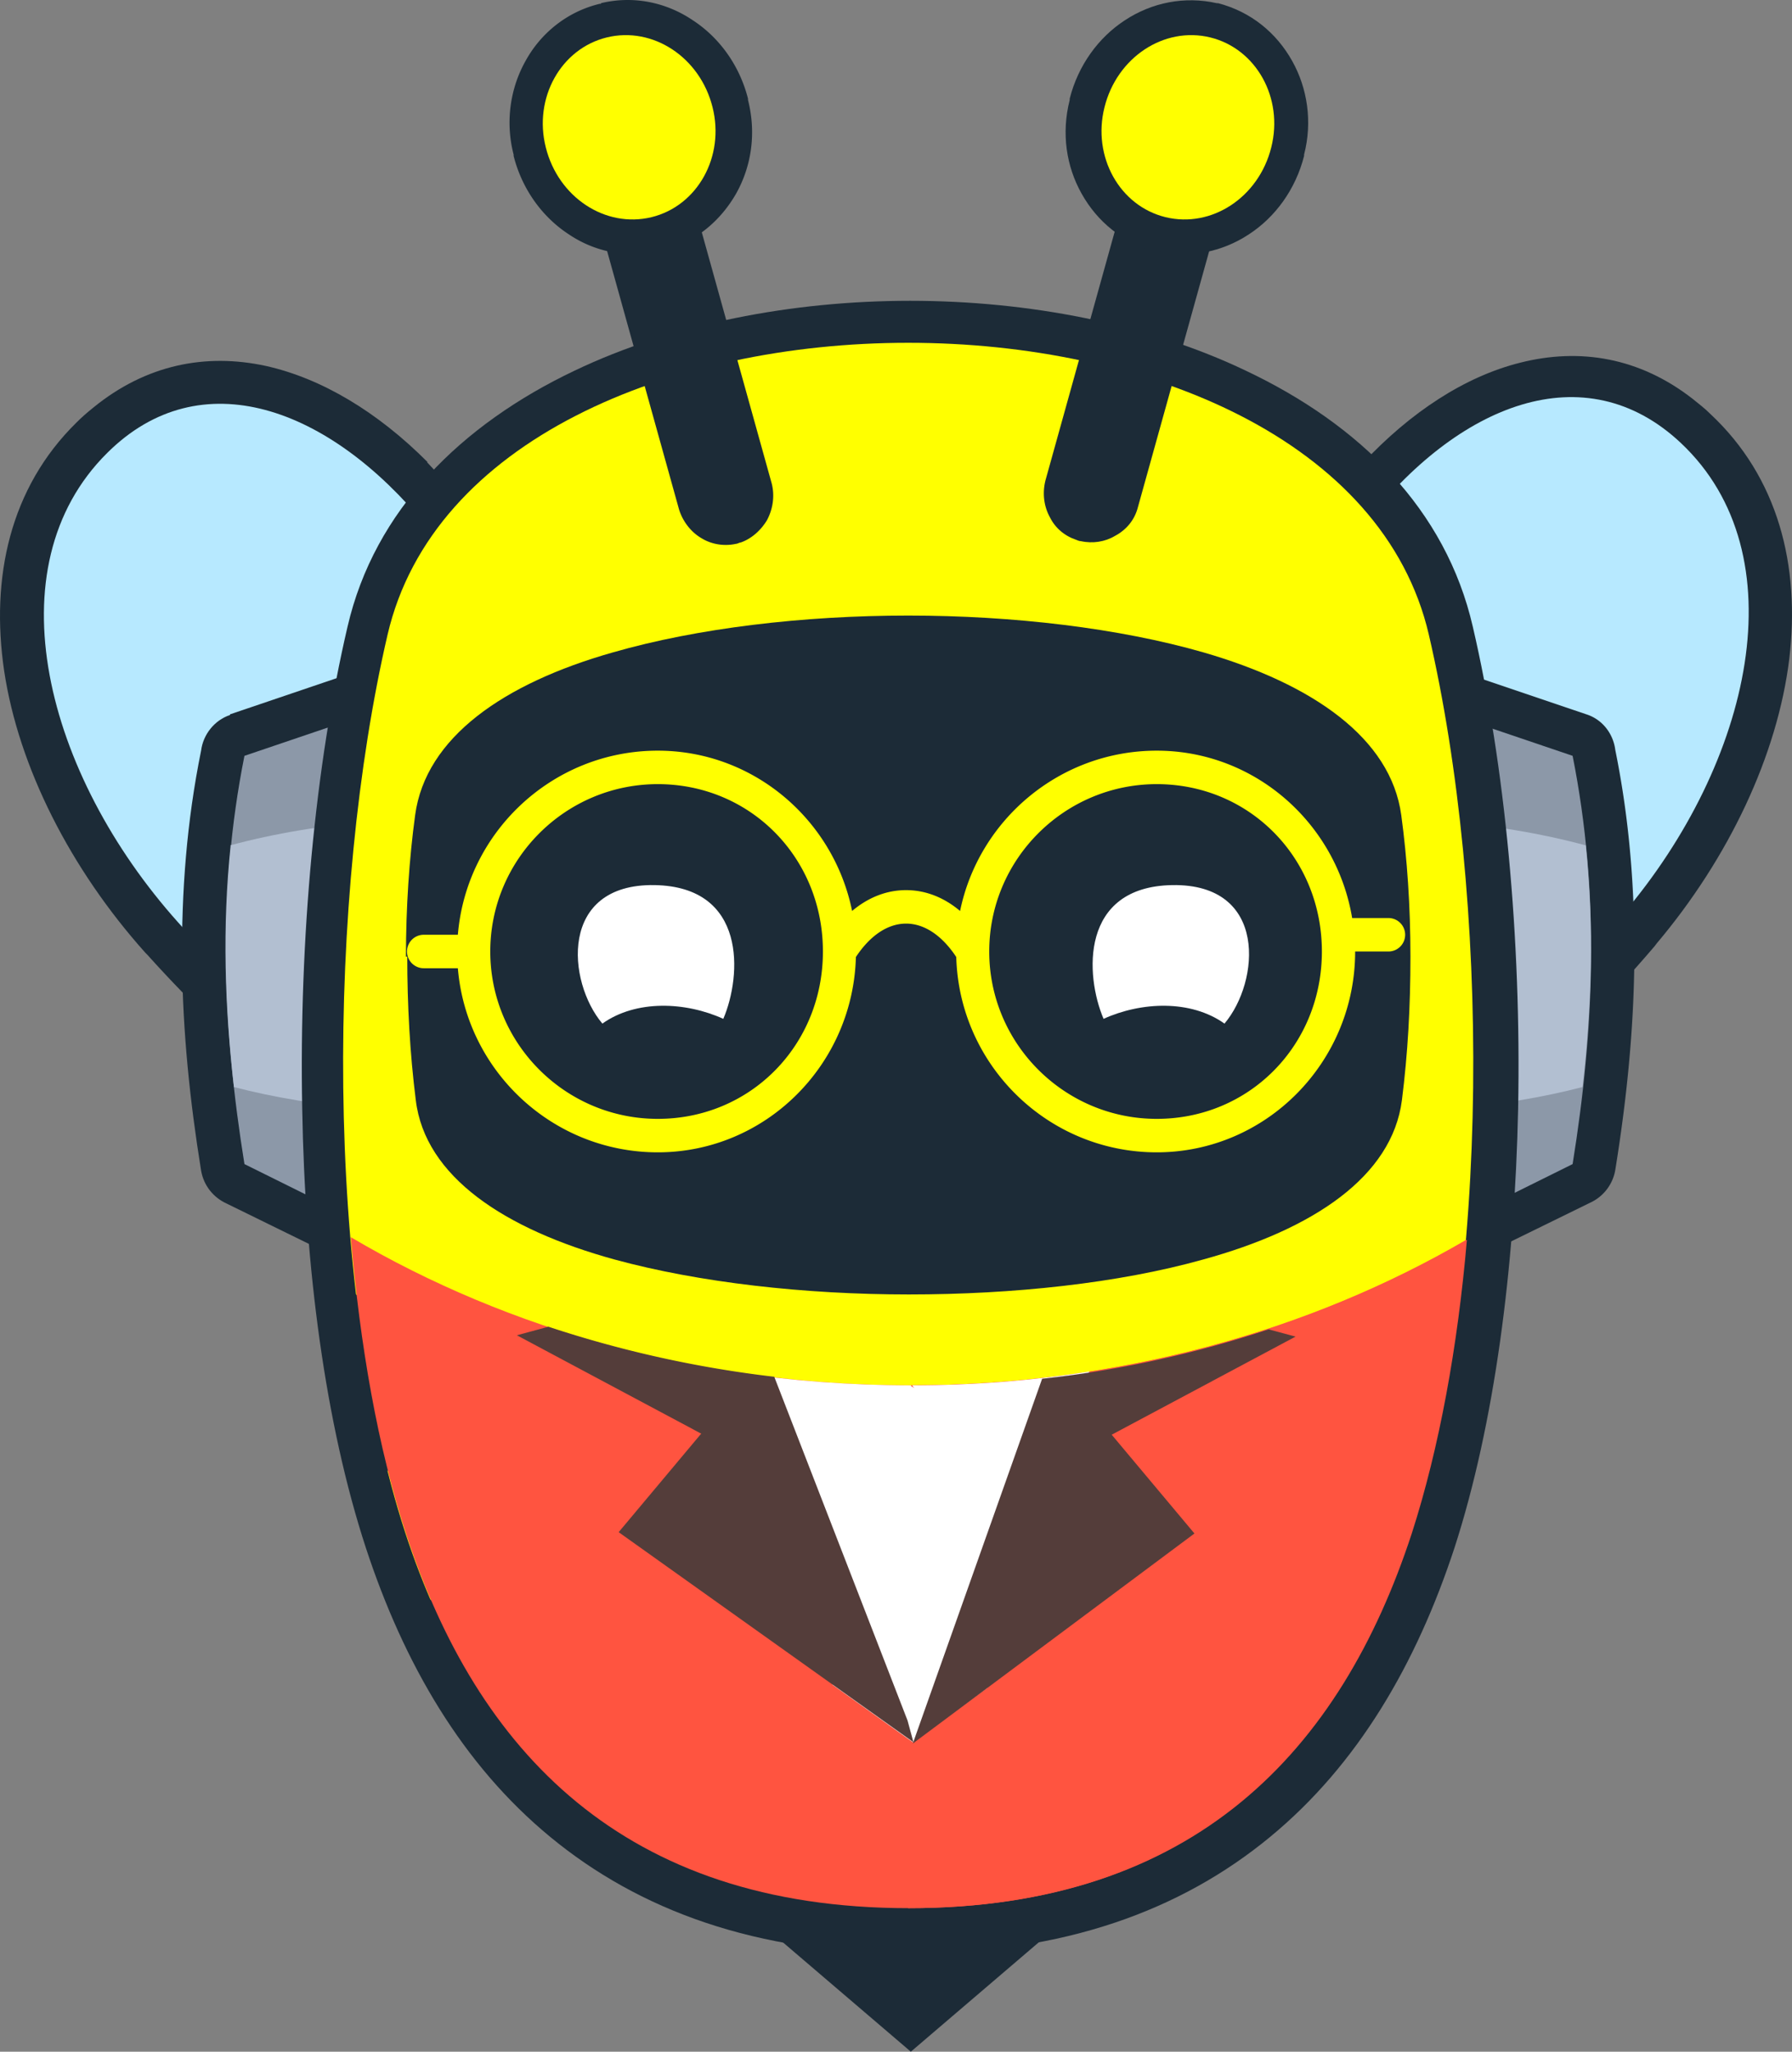
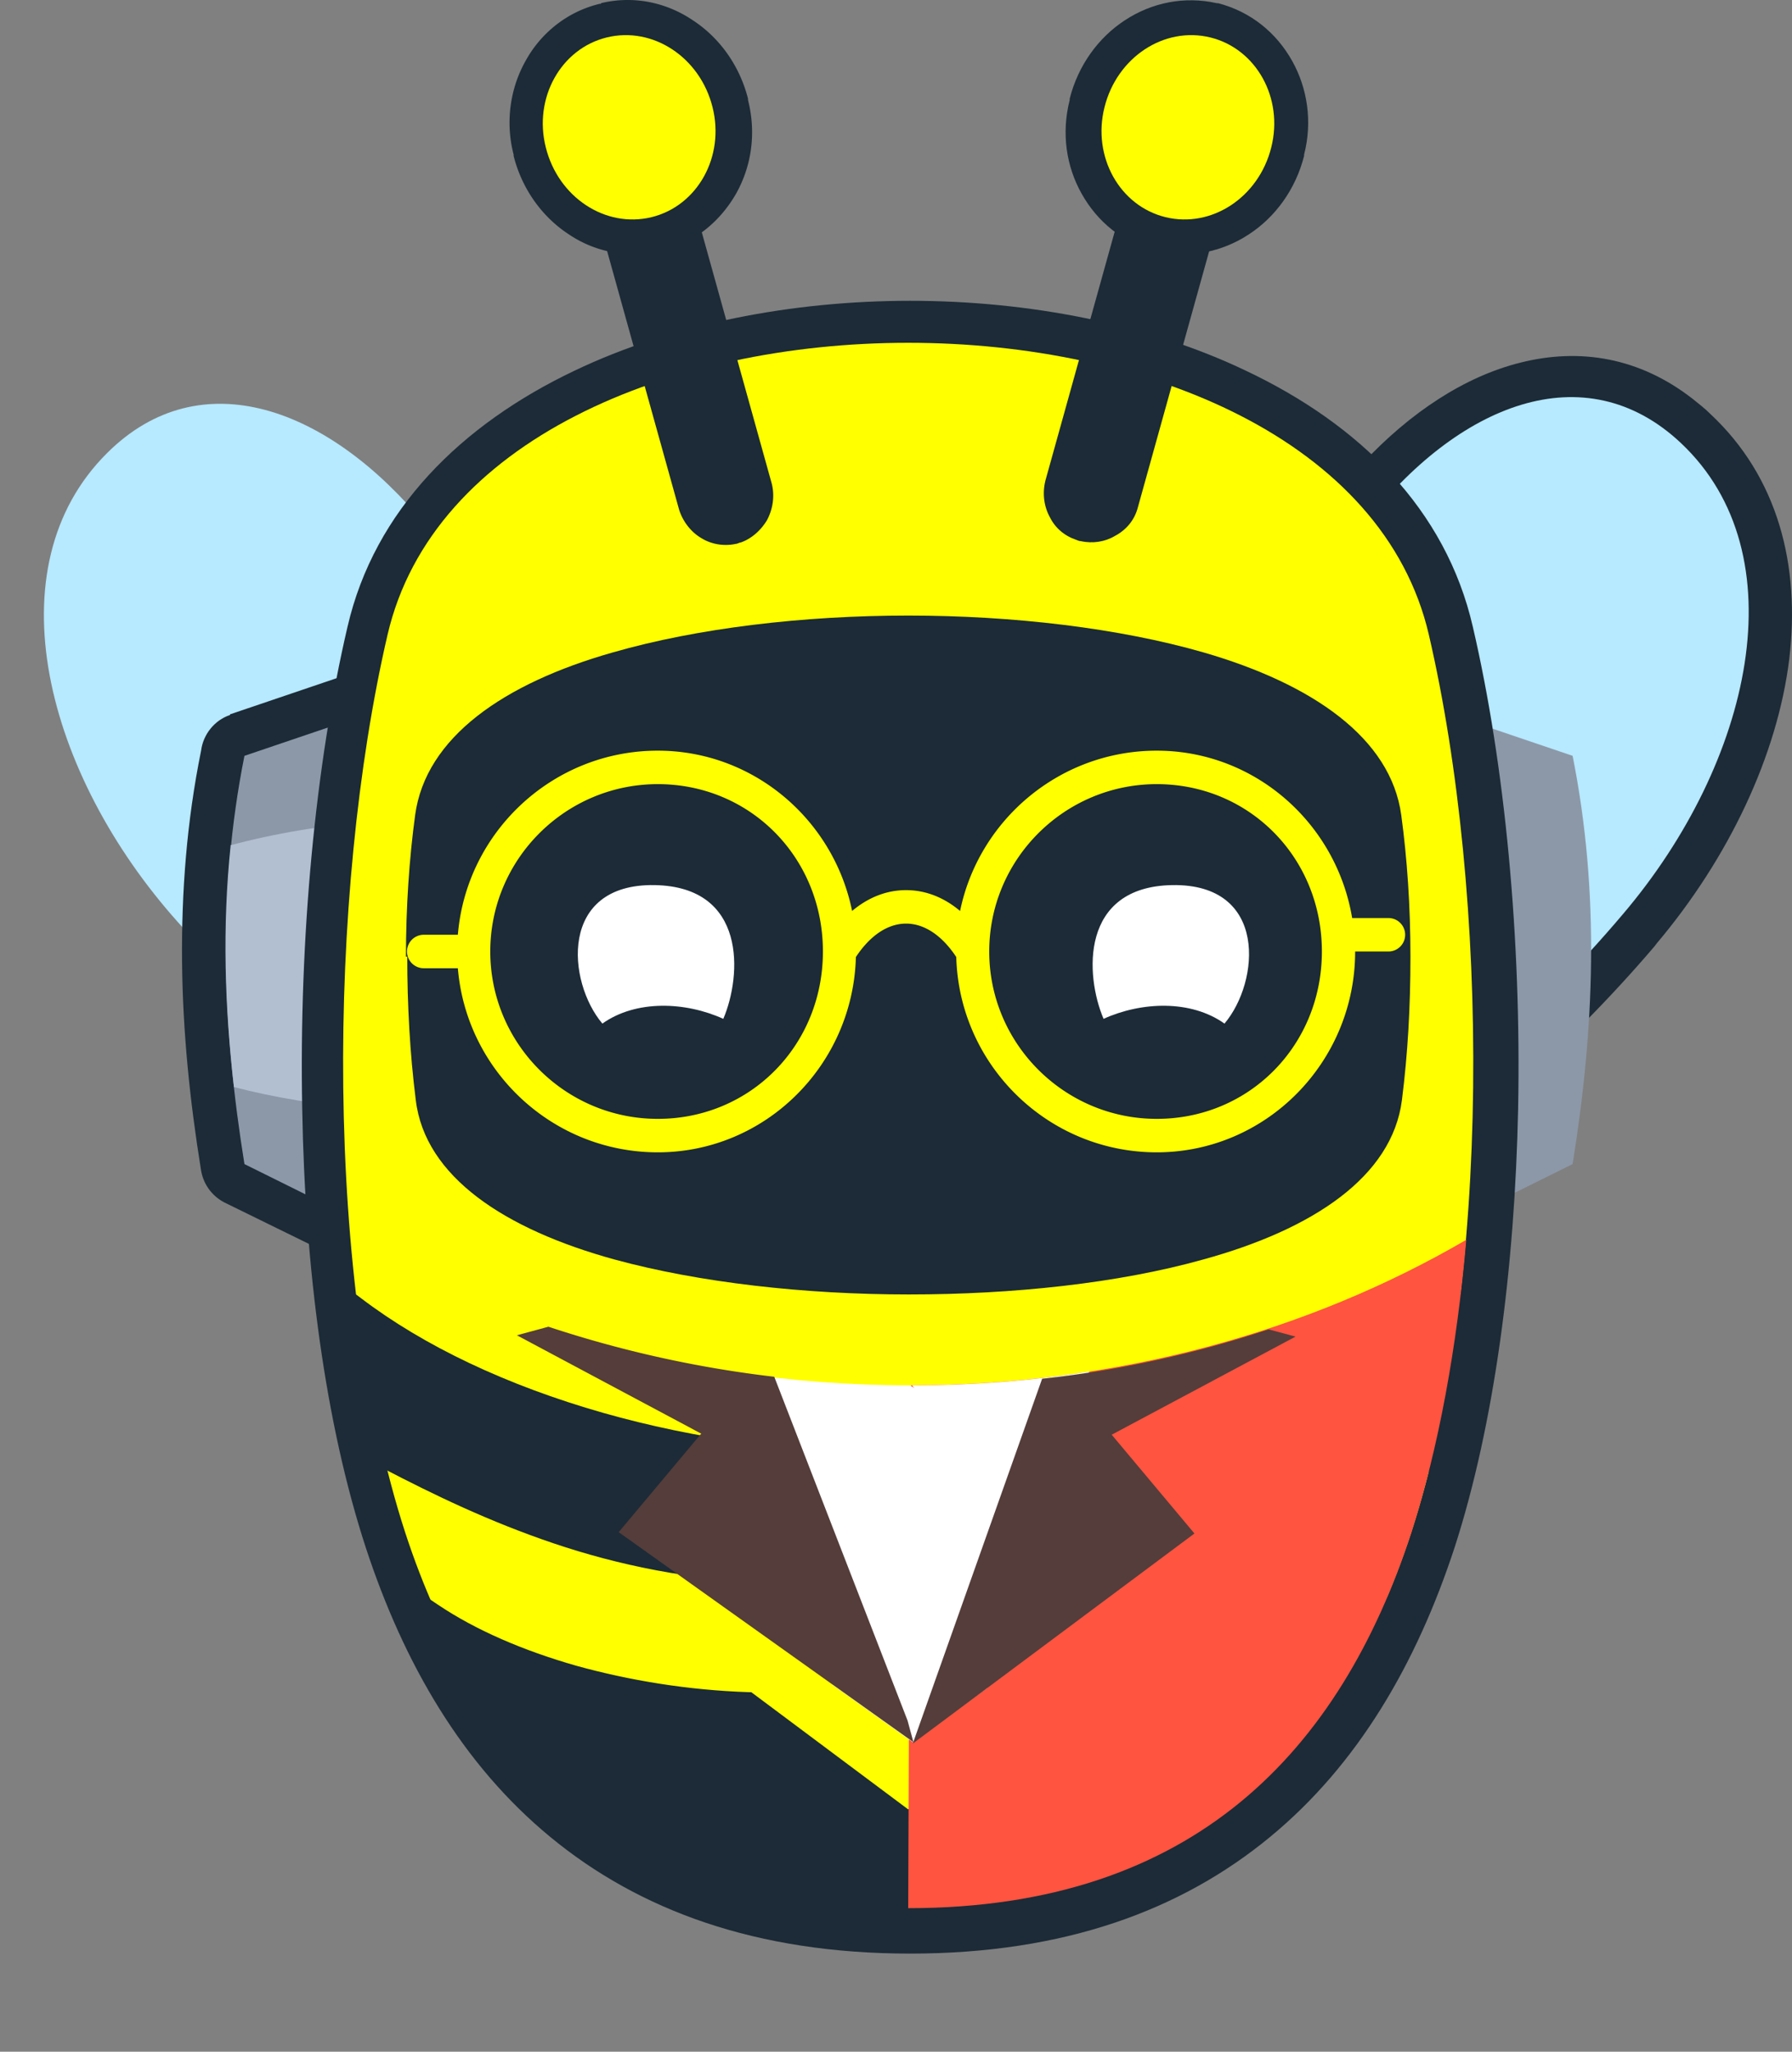
<svg xmlns="http://www.w3.org/2000/svg" width="262" height="300" fill="none">
  <rect width="100%" height="100%" fill="#808080" stroke="none" />
  <style>.B{fill-rule:evenodd}.C{fill:#1c2b37}</style>
-   <path d="M57.336 81.053c-1.248-1.541-2.592-2.985-4.032-4.429-5.567-5.584-11.519-9.339-17.278-10.591-5.087-1.155-10.079-.193-14.398 3.37-.48.385-.96.866-1.632 1.444-6.431 6.451-8.351 15.598-6.911 25.322 1.728 11.65 8.159 24.168 17.47 34.566l.288.289c13.054 14.539 28.509 26.959 41.467 34.854 10.847 6.644 18.91 10.495 20.542 9.532 3.648-3.37.864-16.175-4.224-31.292-8.447-24.744-23.805-53.629-31.484-62.969l.192-.096zm5.087-13.48c1.536 1.637 3.168 3.37 4.799 5.392 8.255 10.11 24.861 41.017 33.788 67.11 6.719 19.641 8.927 37.55.768 44.867-5.855 5.296-19.774 1.733-35.708-7.991-14.014-8.569-30.62-21.856-44.539-37.358l-.288-.289C10.302 127.076 2.718 112.152.607 98.095c-2.016-13.672.864-26.767 10.559-36.299.768-.77 1.536-1.444 2.496-2.215 7.679-6.258 16.414-7.991 25.245-6.066 8.159 1.829 16.318 6.74 23.613 14.057h-.096z" class="C" />
  <path d="M62.328 76.914c-14.206-17.427-33.02-24.263-46.651-10.687-16.894 16.753-9.023 46.986 10.367 68.649 26.973 30.137 64.217 51.608 71.416 45.061 14.494-13.095-21.693-86.559-35.036-103.023h-.096z" fill="#b7e9ff" class="B" />
  <path d="M49.274 112.635l-7.967 2.696c-1.44 8.472-2.016 16.849-1.92 25.129.096 8.473.864 16.946 2.112 25.419l5.759 2.889 2.016-56.133zm-15.646-8.184l20.158-6.836c.672-.193 1.44-.385 2.304-.289 3.456.096 6.239 3.081 6.143 6.547l-2.688 75.1c0 .867-.288 1.734-.672 2.6-1.536 3.178-5.279 4.429-8.447 2.889l-17.278-8.473c-1.92-.867-3.36-2.6-3.744-4.814-1.632-10.11-2.688-20.22-2.784-30.522-.096-10.206.672-20.508 2.784-30.907.288-2.311 1.92-4.429 4.224-5.199v-.096z" class="C" />
  <g class="B">
    <path d="M55.897 103.681l-20.158 6.836c-4.032 20.219-3.168 40.053 0 59.695l17.47 8.665 2.688-75.1v-.096z" fill="#8c98a8" />
    <path d="M33.723 123.61c-1.248 11.939-.864 23.686.48 35.336 5.855 1.541 12.479 2.6 19.582 3.274l1.44-42.172c-7.871.578-15.166 1.829-21.598 3.562h.096z" fill="#b2bfd1" />
  </g>
  <path d="M194.504 73.255c1.536-2.022 3.167-3.851 4.703-5.488 7.007-7.51 14.974-12.709 23.038-14.731 8.734-2.215 17.469-.77 25.245 5.296.959.77 1.823 1.444 2.591 2.214 9.887 9.243 13.151 22.145 11.519 35.817-1.728 14.057-8.831 29.077-19.39 41.594l-.288.385c-13.438 15.791-29.564 29.463-43.291 38.417-15.55 10.11-29.372 14.057-35.324 8.954-8.351-7.124-6.623-24.937-.48-44.675 8.16-26.189 23.71-57.384 31.677-67.783zm13.918 3.081c-1.44 1.541-2.688 3.081-3.935 4.622-7.392 9.532-21.982 38.898-29.661 63.835-4.703 15.309-7.103 28.211-3.36 31.389 1.632.962 9.599-3.082 20.254-10.014 12.767-8.28 27.837-21.086 40.507-36.01l.288-.289c9.023-10.687 15.071-23.3 16.51-35.046 1.152-9.821-.96-18.871-7.583-25.13-.672-.578-1.152-1.059-1.632-1.444-4.415-3.466-9.502-4.236-14.494-2.985-5.663 1.444-11.518 5.392-16.99 11.072h.096z" class="C" />
  <path d="M199.399 76.817c13.726-17.812 32.348-25.226 46.362-12.035 17.278 16.272 10.367 46.698-8.447 68.843-26.109 30.906-62.68 53.34-70.071 47.082-14.879-12.709 19.293-87.136 32.156-103.889z" fill="#b7e9ff" class="B" />
-   <path d="M211.781 97.614l20.158 6.836c2.399.77 3.935 2.888 4.223 5.199 2.112 10.399 2.88 20.701 2.784 30.907-.096 10.302-1.152 20.412-2.784 30.521a6.46 6.46 0 0 1-3.743 4.815l-17.278 8.473c-3.168 1.54-6.912.192-8.447-2.889-.384-.867-.576-1.733-.672-2.6l-2.688-75.1c-.096-3.466 2.592-6.451 6.143-6.547.768 0 1.536 0 2.208.289l.096.096zm12.575 17.716l-7.967-2.696 2.015 56.133 5.76-2.889c1.247-8.473 2.015-16.946 2.111-25.419.096-8.376-.48-16.753-1.919-25.129z" class="C" />
  <g class="B">
    <path d="M209.766 103.681l20.158 6.836c4.031 20.219 3.167 40.053 0 59.695l-17.47 8.665-2.688-75.1v-.096z" fill="#8c98a8" />
-     <path d="M231.844 123.61c1.248 11.939.864 23.686-.48 35.336-5.855 1.541-12.478 2.6-19.582 3.274l-1.535-42.172c7.871.578 15.166 1.829 21.597 3.562z" fill="#b2bfd1" />
  </g>
  <path d="M215.334 91.644c4.704 20.219 7.103 45.542 6.623 70.479-.479 23.204-3.455 46.119-9.31 64.221-5.568 16.945-14.111 31.677-26.973 42.268-12.959 10.687-30.045 17.042-52.602 17.042s-39.643-6.355-52.602-17.042c-12.862-10.591-21.406-25.323-26.973-42.268-5.951-18.198-8.927-41.017-9.311-64.221-.48-24.937 1.92-50.356 6.623-70.479 3.936-17.042 16.606-29.559 33.212-37.454 14.302-6.836 31.772-10.206 49.05-10.206s34.748 3.37 49.05 10.206c16.702 7.895 29.277 20.316 33.212 37.454zm-6.527 70.286c.48-23.878-1.824-48.045-6.335-67.398-2.976-12.902-12.959-22.53-26.301-28.885-12.575-5.969-28.125-8.954-43.675-8.954s-31.1 2.985-43.675 8.954C75.479 71.906 65.496 81.534 62.52 94.532c-4.512 19.257-6.815 43.52-6.335 67.398.48 21.953 3.168 43.616 8.735 60.562 4.799 14.731 12.095 27.441 22.941 36.395 10.751 8.858 25.149 14.057 44.539 14.057s33.788-5.199 44.539-14.057c10.847-8.858 18.142-21.567 22.941-36.395 5.567-16.946 8.351-38.609 8.735-60.562h.192z" class="C" />
  <g class="B">
    <path d="M208.903 92.8c8.831 38.031 9.311 94.838-2.592 131.329-10.367 31.677-31.676 54.785-73.527 54.785s-63.161-23.108-73.528-54.785C47.354 187.542 47.834 130.831 56.665 92.8c13.247-56.903 138.992-56.903 152.239 0z" fill="#ff0" />
    <path d="M52.248 190.72c.96 8.088 2.4 15.983 4.128 23.204 14.878 7.799 32.348 15.887 57.209 16.754l19.294 13.094 19.293-13.094c24.861-.867 42.331-8.955 57.21-16.754 1.727-7.221 3.167-15.116 4.127-23.204-17.854 13.48-46.938 23.012-80.63 23.012S70.198 204.2 52.248 190.72zm149.647 45.157C190.28 261.584 169.45 279.3 132.783 279.3s-57.498-17.716-69.112-43.423c11.135 7.414 27.645 12.132 45.882 12.902l23.23 17.427 23.229-17.427c18.238-.77 34.748-5.488 45.883-12.902z" class="C" />
  </g>
  <path d="M53.498 192.934l1.536 9.725c.672 3.659 1.344 7.221 2.208 10.591 7.295 3.755 15.262 7.702 24.285 10.687 9.215 3.081 19.774 5.296 32.06 5.777h.288l19.006 12.902 19.006-12.902h.288c12.286-.481 22.749-2.696 32.06-5.777 9.119-2.985 16.99-6.932 24.285-10.687.864-3.37 1.536-6.932 2.208-10.591.576-3.178 1.056-6.451 1.536-9.725-9.119 6.451-20.734 11.939-34.172 15.791s-28.797 6.065-45.115 6.065-31.676-2.214-45.115-6.065-25.149-9.34-34.172-15.791h-.192zm-.48 9.917c-.672-3.947-1.344-7.991-1.824-12.131l-.288-2.311 1.92 1.444c9.119 6.932 21.214 12.709 35.42 16.753 13.247 3.755 28.413 5.97 44.539 5.97s31.293-2.215 44.539-5.97c14.206-4.044 26.301-9.917 35.42-16.753l1.92-1.444-.288 2.311c-.48 4.14-1.056 8.184-1.824 12.131-.672 3.852-1.44 7.607-2.304 11.169v.481c-.096 0-.48.193-.48.193-7.487 3.851-15.55 7.895-24.957 10.976-9.311 3.081-19.87 5.392-32.348 5.874l-19.582 13.287-19.582-13.287c-12.382-.482-22.941-2.696-32.348-5.874s-17.566-7.125-24.957-10.976l-.384-.193v-.481c-.96-3.659-1.728-7.414-2.4-11.169h-.192zm149.839 33.122c-5.855 12.998-14.11 24.07-25.533 31.773-11.423 7.799-26.013 12.228-44.539 12.228s-33.116-4.525-44.539-12.228c-11.423-7.799-19.678-18.775-25.533-31.773l-1.44-3.178 2.88 1.926c5.471 3.659 12.383 6.643 20.158 8.858 7.679 2.118 16.222 3.562 25.245 3.851h.288l22.941 17.139 22.845-17.139h.288c9.023-.385 17.566-1.733 25.246-3.947 7.775-2.215 14.59-5.2 20.157-8.858l2.88-1.926-1.44 3.177.096.097zm-26.589 30.521c10.175-6.932 17.758-16.56 23.421-27.922-5.087 2.985-11.134 5.488-17.758 7.318-7.775 2.214-16.318 3.562-25.341 3.947l-23.613 17.716-23.613-17.716c-9.023-.385-17.662-1.733-25.341-3.947-6.623-1.83-12.671-4.333-17.758-7.318 5.567 11.362 13.15 20.99 23.421 27.922 11.135 7.51 25.245 11.939 43.387 11.939s32.348-4.332 43.387-11.939h-.192zM73.27 121.3c-.768 5.873-1.248 12.42-1.248 18.968s.384 13.094 1.152 19.352c.672 5.2 8.639 9.532 19.87 12.71 11.23 3.081 25.437 4.621 39.739 4.621s28.509-1.54 39.739-4.621c11.327-3.081 19.198-7.414 19.87-12.71.768-6.258 1.152-12.902 1.152-19.352s-.384-13.095-1.248-18.968c-.768-5.585-8.639-10.014-19.87-13.287s-25.437-4.911-39.739-4.911-28.509 1.637-39.739 4.911-19.102 7.702-19.87 13.287h.192zm-13.918 18.582c0-7.221.48-14.346 1.344-20.7C62.231 107.82 73.654 99.925 89.588 95.4c12.383-3.562 27.837-5.392 43.195-5.392s30.812 1.829 43.195 5.392c15.934 4.621 27.357 12.517 28.893 23.782.863 6.354 1.343 13.383 1.343 20.7s-.384 14.154-1.247 20.99c-1.44 11.169-12.959 18.871-29.085 23.3-12.383 3.467-27.741 5.103-43.003 5.103s-30.62-1.733-43.003-5.103c-16.126-4.429-27.741-12.131-29.085-23.3-.864-6.836-1.248-13.961-1.248-20.99h-.192z" class="C" />
  <g class="B">
    <path d="M66.936 120.048c-1.632 12.036-1.728 26.767 0 40.054 3.935 30.522 127.857 30.522 131.793 0 1.728-13.287 1.632-28.018 0-40.054-4.224-31.58-127.473-31.58-131.697 0h-.096z" class="C" />
    <path d="M105.75 148.974c-5.521-2.507-12.746-2.816-17.679.695-5.169-6.095-6.402-20.483 7.636-20.251 13.509.231 12.746 13.23 10.044 19.556zm55.597 0c5.521-2.507 12.745-2.816 17.679.695 5.169-6.095 6.402-20.483-7.636-20.251-13.509.231-12.745 13.23-10.043 19.556z" fill="#fff" />
  </g>
  <g class="C">
    <path d="M91.316 19.24h-.096v.289l14.686 52.763s0 .096.096.192h.192s.096 0 .192-.096v-.192l-14.59-52.474v-.289c-.096 0-.192 0-.192-.096h-.192l-.096-.096zm-1.824-6.258a7.13 7.13 0 0 1 5.279.674c1.536.867 2.784 2.407 3.36 4.236l14.687 52.763c.48 1.829.192 3.755-.672 5.392-.864 1.444-2.208 2.696-3.84 3.274-.192 0-.48.193-.672.193-1.728.385-3.551.096-4.991-.77-1.536-.867-2.784-2.407-3.36-4.237L84.597 21.743c-.48-1.829-.192-3.755.672-5.392.864-1.541 2.4-2.792 4.224-3.37z" />
    <path d="M90.356 15.966c1.92-.578 3.936.578 4.511 2.6l14.686 52.763c.576 1.926-.575 3.947-2.591 4.525-1.92.578-3.936-.578-4.512-2.503L87.764 20.587c-.576-1.926.576-3.948 2.496-4.525l.096-.096z" class="B" />
    <path d="M87.861.465C92.66-.691 97.46.369 101.299 2.968c3.84 2.503 6.815 6.547 8.063 11.458v.193c1.248 4.91.48 9.725-1.728 13.672-2.303 4.044-6.047 7.221-10.846 8.377h-.192c-4.799 1.155-9.599.193-13.438-2.407-3.84-2.503-6.815-6.547-8.063-11.458v-.193c-1.248-4.814-.48-9.725 1.728-13.672C79.03 4.894 82.869 1.717 87.669.561h.192V.465zm7.583 10.88c-1.632-1.059-3.648-1.541-5.567-1.059s-3.36 1.733-4.319 3.466a9.18 9.18 0 0 0-.768 6.451c.576 2.407 2.016 4.333 3.744 5.488 1.632 1.059 3.648 1.541 5.567 1.059.864-.192 1.632-.578 2.304-1.059 2.496-1.926 3.647-5.296 2.784-8.858-.576-2.407-2.016-4.333-3.743-5.488z" />
  </g>
  <path d="M88.724 5.471c6.719-1.637 13.63 2.888 15.454 10.206 1.824 7.221-2.208 14.442-8.927 16.079s-13.63-2.888-15.454-10.206c-1.824-7.221 2.208-14.442 8.927-16.079z" fill="#ff0" class="B" />
  <g class="C">
    <path d="M174.443 19.24h-.288l-.096.096v.289c-.096 0-14.686 52.474-14.686 52.474v.193s0 .096.192.096h.192s.096 0 .096-.193l14.686-52.763v-.289l-.096.096zm-3.552-5.97c1.536-.867 3.456-1.155 5.28-.674 1.92.578 3.359 1.829 4.223 3.37s1.152 3.466.672 5.392L166.38 74.121c-.48 1.926-1.728 3.37-3.36 4.236-1.44.867-3.263 1.156-4.991.77-.192 0-.48-.096-.672-.192-1.728-.578-3.072-1.733-3.84-3.274-.864-1.54-1.151-3.466-.672-5.392l14.687-52.763c.48-1.829 1.728-3.37 3.359-4.237z" />
    <path d="M175.306 16.256c-1.92-.578-3.936.578-4.511 2.6l-14.687 52.763c-.576 1.926.576 3.948 2.496 4.525s3.935-.578 4.511-2.503l14.687-52.763c.576-1.926-.576-3.948-2.592-4.525l.096-.096z" class="B" />
    <path d="M175.69 10.671c-1.92-.481-3.936 0-5.568 1.059-1.823 1.155-3.167 3.081-3.743 5.392-.864 3.563.384 6.932 2.784 8.858.671.481 1.439.867 2.303 1.059h.096c1.92.481 3.936 0 5.568-1.059 1.823-1.155 3.167-3.081 3.743-5.392.576-2.407.192-4.718-.768-6.547-.96-1.733-2.399-2.985-4.319-3.466l-.096.096zm-11.231-7.703c3.936-2.6 8.735-3.563 13.439-2.503h.191c4.8 1.252 8.543 4.333 10.847 8.473 2.208 3.948 2.976 8.858 1.728 13.672v.193c-1.248 4.91-4.223 8.954-8.063 11.458-3.936 2.6-8.735 3.563-13.438 2.503h-.192c-4.8-1.252-8.543-4.333-10.847-8.473-2.208-3.948-2.976-8.762-1.728-13.672v-.193c1.248-4.91 4.224-8.954 8.063-11.458z" />
  </g>
  <path d="M176.939 5.471c-6.719-1.637-13.63 2.888-15.454 10.206-1.824 7.221 2.207 14.442 8.927 16.079s13.63-2.888 15.454-10.206c1.824-7.221-2.208-14.442-8.927-16.079z" fill="#ff0" class="B" />
-   <path d="M132.495 299.422l-19.486-16.657v-6.836l20.158 1.926 20.158-1.926v6.836L133.167 300l-.672-.578z" class="C" />
  <g fill="#ff5440" class="B">
-     <path d="M51.29 180.898c1.344 15.791 3.935 30.715 8.063 43.328 10.367 31.677 31.676 54.785 73.527 54.785s63.161-23.108 73.527-54.785c4.032-12.517 6.72-27.345 8.063-42.942-22.941 13.383-50.97 21.278-81.302 21.278s-58.745-7.991-81.878-21.664z" />
    <path d="M132.784 279.011c41.851 0 63.16-23.108 73.527-54.785 4.032-12.517 6.719-27.345 8.063-42.942-22.941 13.383-50.97 21.278-81.302 21.278l-.288 76.449z" />
  </g>
  <g fill="#fff">
    <path d="M110.994 212.384l7.487 21.664h29.181v-21.664h-36.668z" />
    <path d="M136.814 217.871h-7.199l-9.023 23.397 1.152 5.103 11.71 8.376 10.943-7.991 1.248-5.488-8.831-23.397z" />
    <path d="M118.482 211.228l14.686-8.569 14.495 8.569-14.591 10.88-14.59-10.88z" />
    <path d="M120.497 219.892l12.766-17.33h-.192c-8.831 0-17.469-.674-25.821-1.926 2.688 5.295 6.816 11.65 13.247 19.353v-.097z" class="B" />
    <path d="M145.742 219.893c6.528-7.702 10.751-14.057 13.535-19.353-8.351 1.348-17.086 2.022-25.917 2.022l12.382 17.331z" />
  </g>
  <g fill="#543d3a">
    <path d="M102.547 209.591l-12.095 14.442 43.099 30.715-.864-3.178-19.486-50.259a166.46 166.46 0 0 1-33.02-7.318l-4.608 1.252 26.877 14.346h.096z" />
    <path d="M133.455 254.844v.289-.193l41.179-30.714-12.095-14.442 26.877-14.346-3.936-1.06c-10.462 3.467-21.597 5.97-33.116 7.222l-18.909 53.34v-.096z" />
  </g>
  <path d="M202.993 134.234h-5.301c-2.313-13.866-14.226-24.472-28.568-24.472-14.157 0-26.009 10.08-28.755 23.442-2.361-1.992-5.055-3.05-7.896-3.05s-5.529 1.058-7.891 3.047c-2.713-13.362-14.42-23.439-28.409-23.439-15.359 0-27.982 11.871-29.232 26.919h-4.987a2.44 2.44 0 1 0 0 4.894h4.987c1.25 15.048 13.873 26.919 29.232 26.919 15.726 0 28.538-12.742 28.964-28.561 2.074-3.144 4.657-4.884 7.336-4.884s5.263 1.742 7.337 4.884c.433 15.819 13.401 28.561 29.314 28.561 15.994 0 29.006-13.173 29.006-29.366h4.863a2.44 2.44 0 1 0 0-4.894zM96.173 163.6c-13.503 0-24.492-10.978-24.492-24.472s10.989-24.472 24.492-24.472c13.54 0 24.142 10.751 24.142 24.472S109.713 163.6 96.173 163.6zm72.951 0c-13.503 0-24.492-10.978-24.492-24.472s10.989-24.472 24.492-24.472c13.54 0 24.142 10.751 24.142 24.472S182.664 163.6 169.124 163.6z" fill="#ff0" />
</svg>